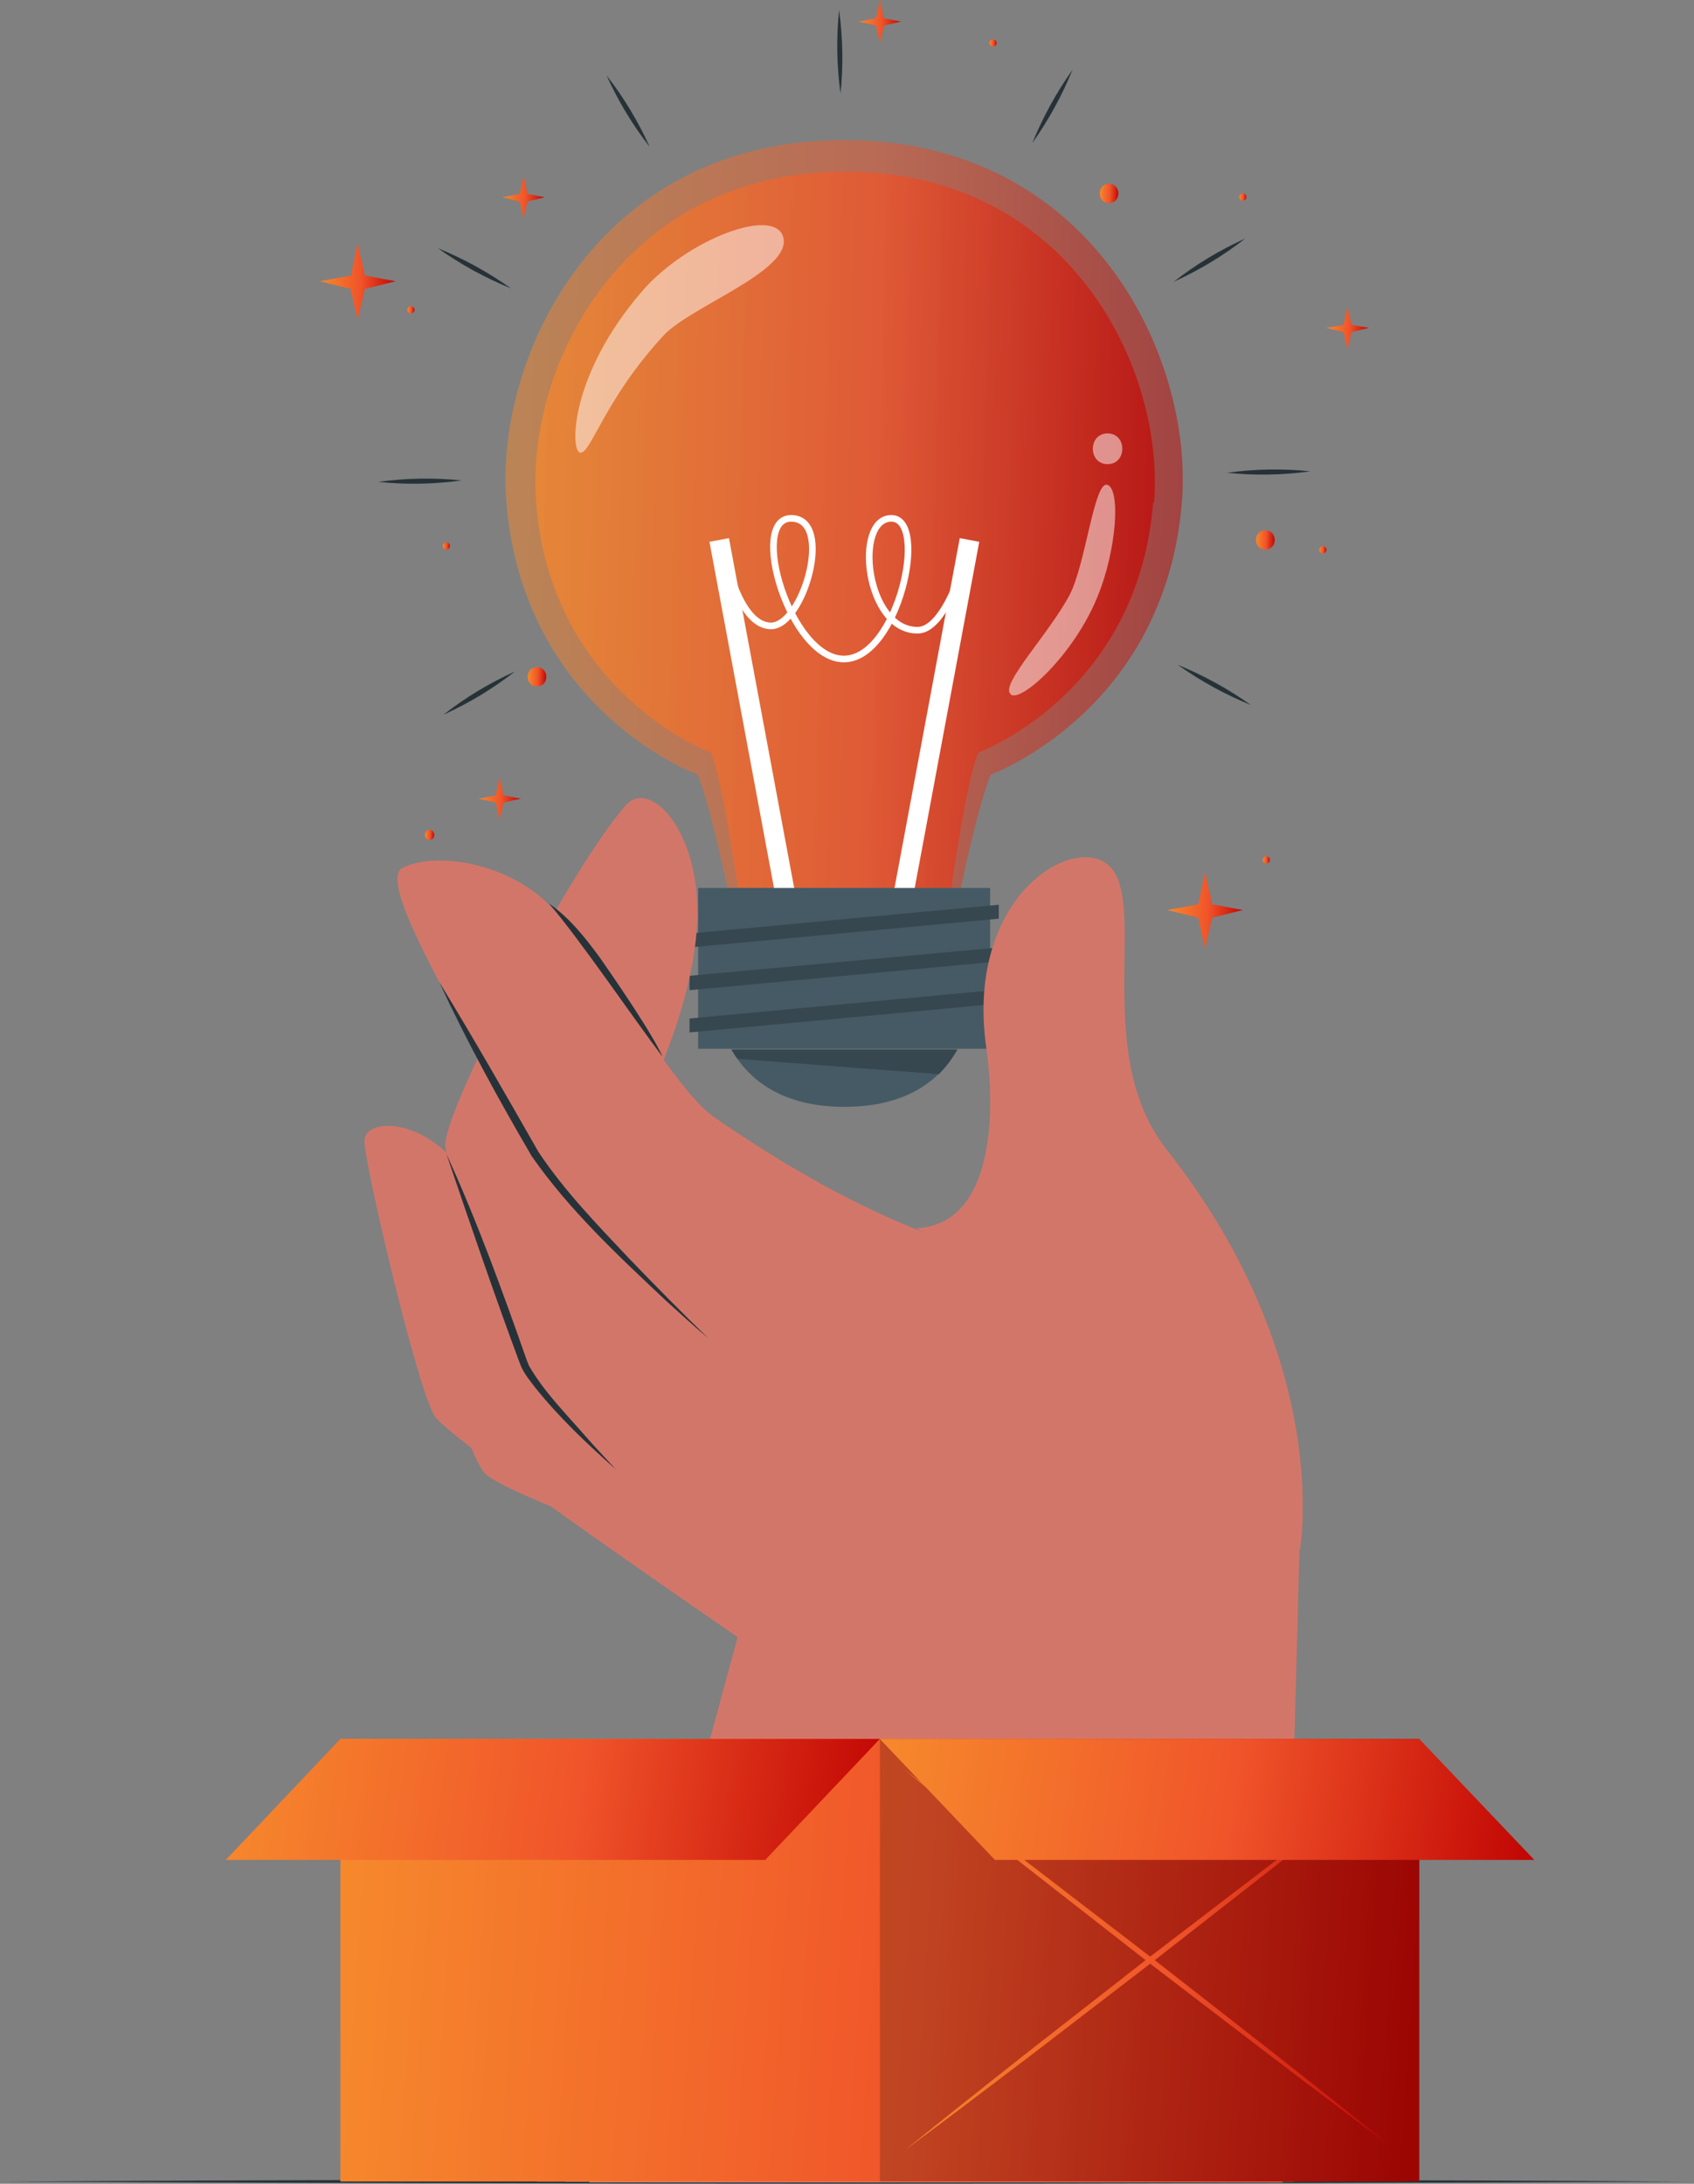
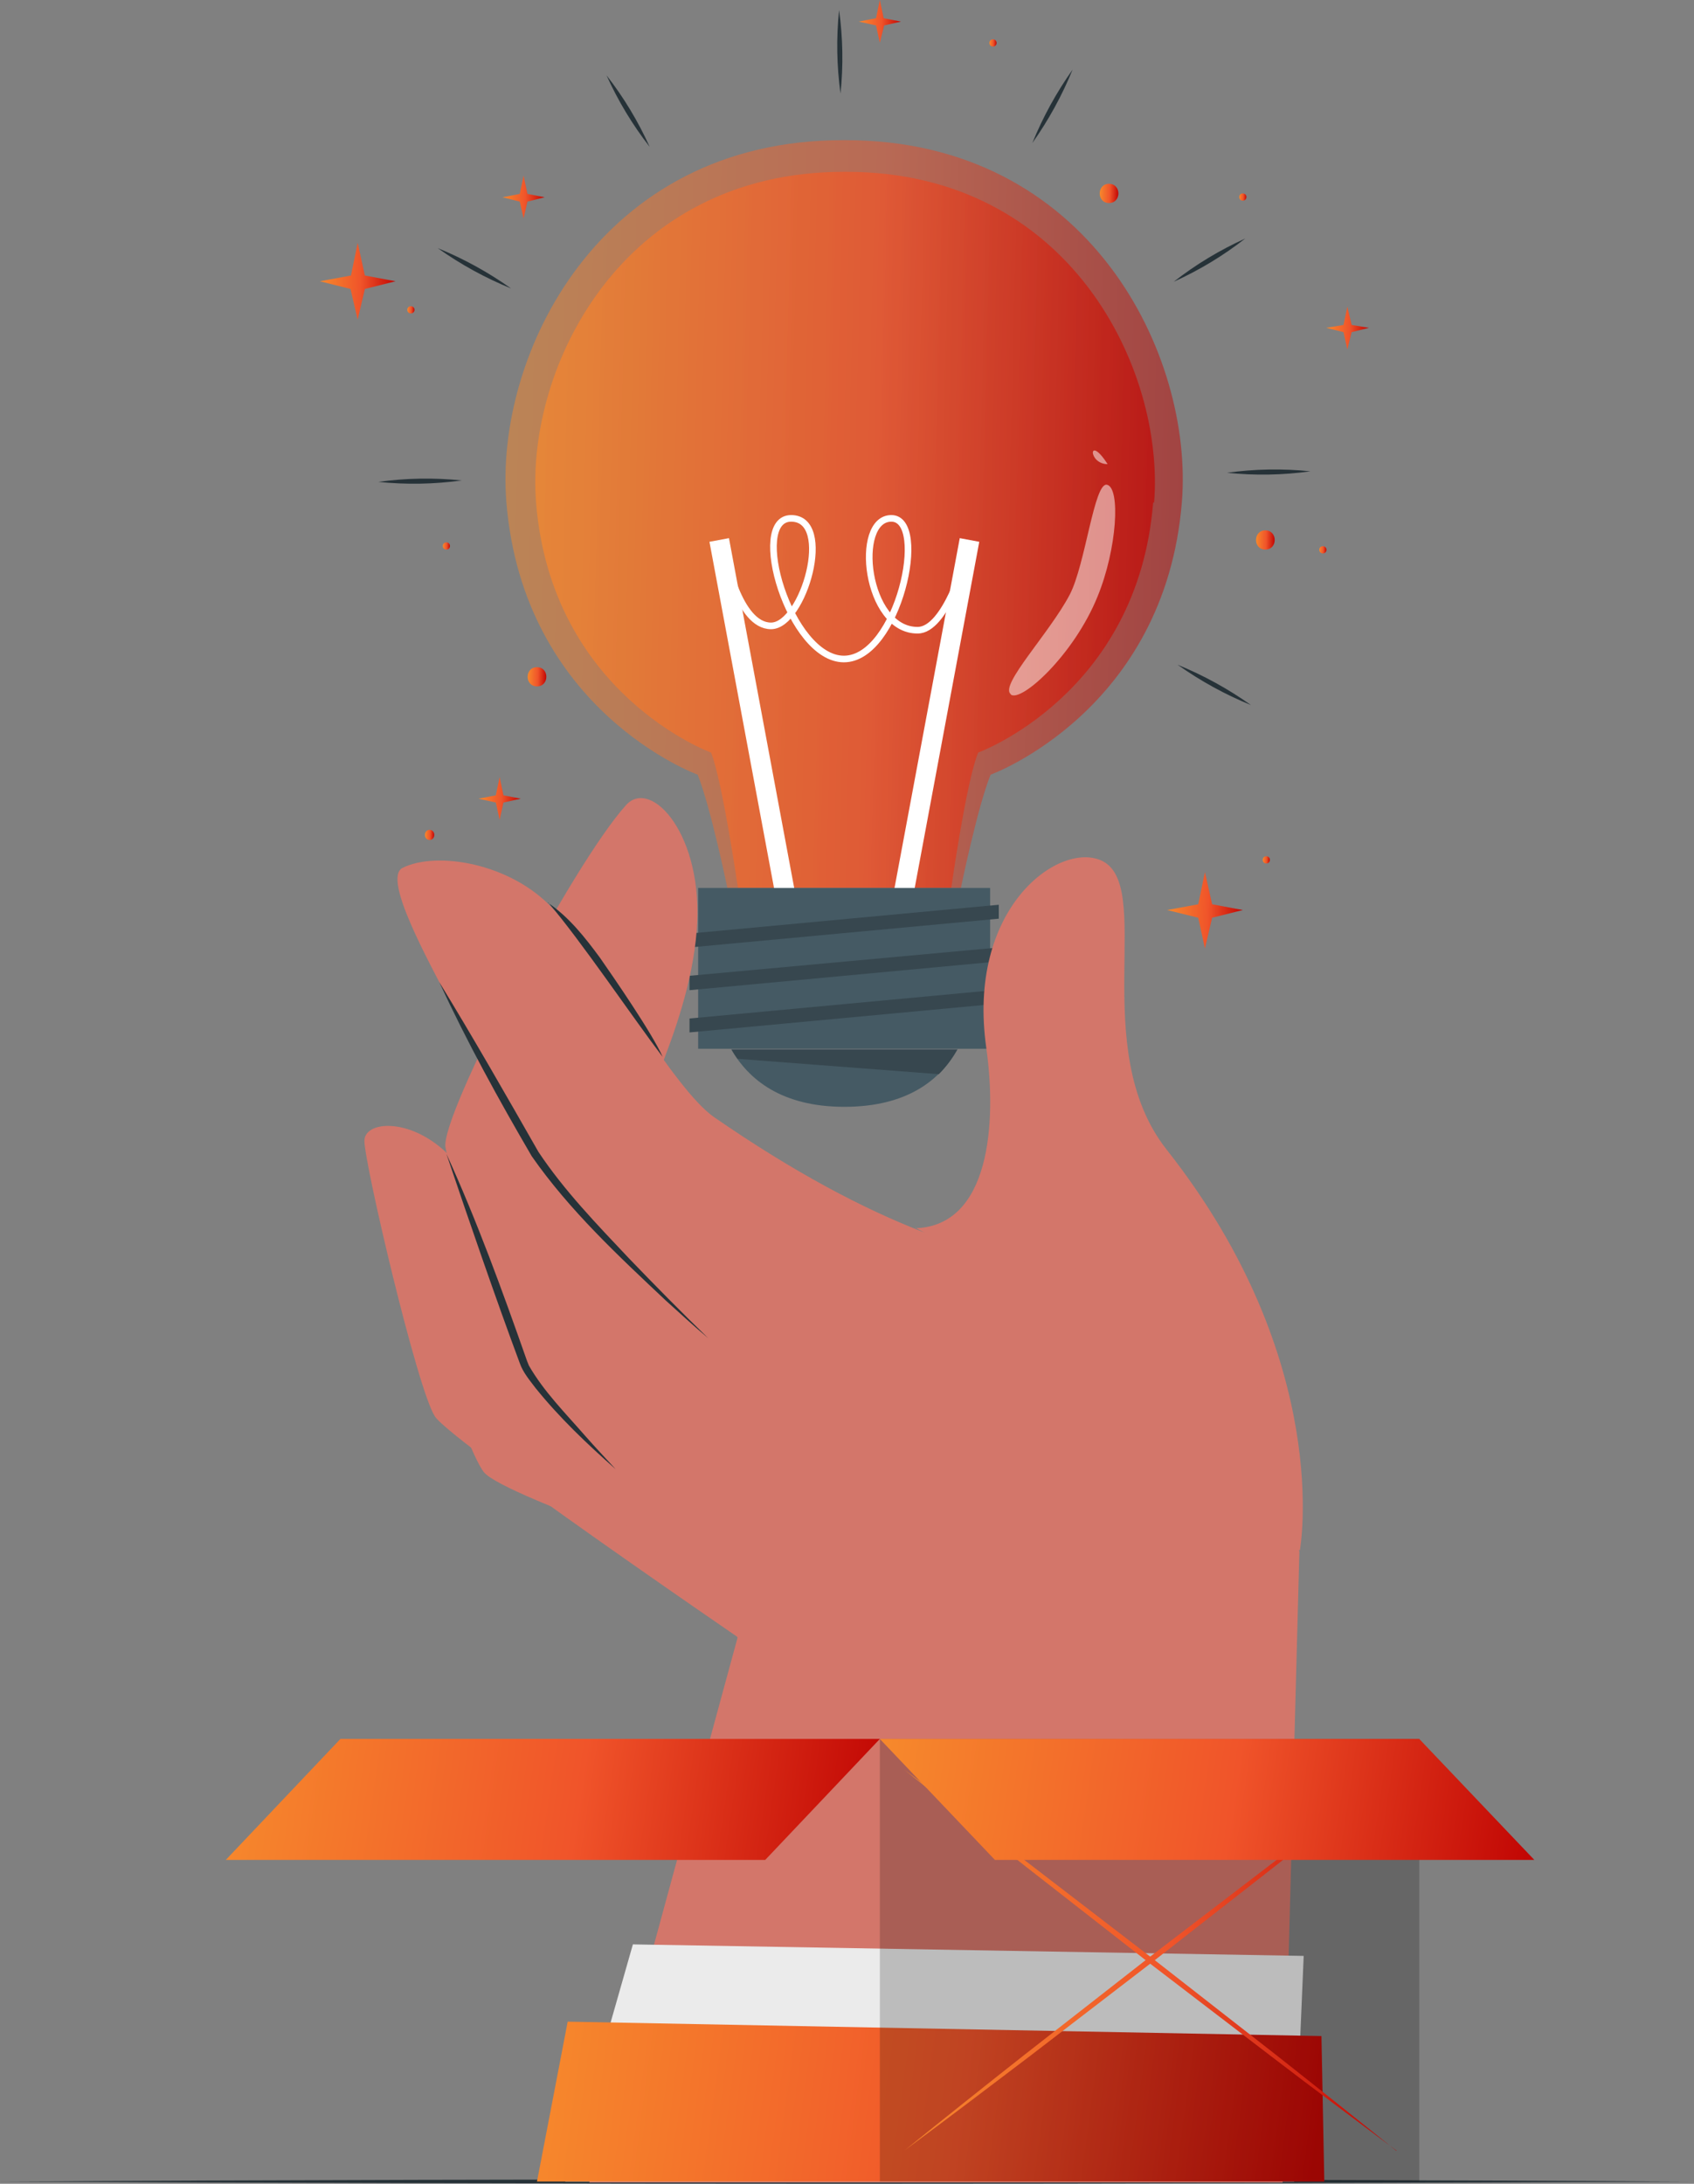
<svg xmlns="http://www.w3.org/2000/svg" width="256" height="330" viewBox="0 0 256 330" fill="none">
  <rect x="0" y="0" width="256" height="330" fill="#808080" stroke="none" />
  <path d="M48.328 42.504L53.038 41.633L54.053 36.701L55.139 41.633L59.777 42.504L55.139 43.664L54.053 48.306L52.966 43.664L48.328 42.504Z" fill="url(#paint0_linear_2753_1431)" />
  <path d="M176.367 137.521L181.077 136.651L182.092 131.791L183.179 136.651L187.816 137.521L183.179 138.682L182.092 143.324L181.077 138.682L176.367 137.521Z" fill="url(#paint1_linear_2753_1431)" />
  <path d="M72.316 120.694L74.925 120.186L75.505 117.43L76.084 120.186L78.693 120.694L76.084 121.274L75.505 123.885L74.925 121.274L72.316 120.694Z" fill="url(#paint2_linear_2753_1431)" />
  <path d="M75.938 29.811L78.546 29.303L79.126 26.547L79.706 29.303L82.314 29.811L79.706 30.464L79.126 33.002L78.546 30.464L75.938 29.811Z" fill="url(#paint3_linear_2753_1431)" />
  <path d="M200.422 49.539L203.03 49.104L203.61 46.348L204.262 49.104L206.871 49.539L204.262 50.192L203.61 52.803L203.03 50.192L200.422 49.539Z" fill="url(#paint4_linear_2753_1431)" />
  <path d="M129.773 3.264L132.382 2.756L132.962 0L133.541 2.756L136.15 3.264L133.614 3.844L132.962 6.455L132.382 3.844L129.773 3.264Z" fill="url(#paint5_linear_2753_1431)" />
  <path d="M64.921 126.929C65.863 126.929 65.863 125.406 64.921 125.406C63.979 125.406 63.979 126.929 64.921 126.929Z" fill="url(#paint6_linear_2753_1431)" />
  <path d="M191.364 130.484C192.088 130.484 192.088 129.396 191.364 129.396C190.639 129.396 190.639 130.484 191.364 130.484Z" fill="url(#paint7_linear_2753_1431)" />
  <path d="M67.457 83.051C68.182 83.051 68.182 81.963 67.457 81.963C66.733 81.963 66.733 83.051 67.457 83.051Z" fill="url(#paint8_linear_2753_1431)" />
  <path d="M187.817 30.318C188.542 30.318 188.542 29.23 187.817 29.23C187.092 29.23 187.092 30.318 187.817 30.318Z" fill="url(#paint9_linear_2753_1431)" />
  <path d="M62.094 47.361C62.819 47.361 62.819 46.273 62.094 46.273C61.37 46.273 61.37 47.361 62.094 47.361Z" fill="url(#paint10_linear_2753_1431)" />
  <path d="M199.915 83.627C200.639 83.627 200.639 82.539 199.915 82.539C199.19 82.539 199.19 83.627 199.915 83.627Z" fill="url(#paint11_linear_2753_1431)" />
  <path d="M150.063 7.035C150.788 7.035 150.788 5.947 150.063 5.947C149.338 5.947 149.338 7.035 150.063 7.035Z" fill="url(#paint12_linear_2753_1431)" />
  <path d="M191.222 83.05C193.106 83.05 193.106 80.148 191.222 80.148C189.338 80.148 189.338 83.05 191.222 83.05Z" fill="url(#paint13_linear_2753_1431)" />
  <path d="M167.6 30.681C169.484 30.681 169.484 27.779 167.6 27.779C165.717 27.779 165.717 30.681 167.6 30.681Z" fill="url(#paint14_linear_2753_1431)" />
  <path d="M81.151 103.722C83.035 103.722 83.035 100.82 81.151 100.82C79.267 100.82 79.267 103.722 81.151 103.722Z" fill="url(#paint15_linear_2753_1431)" />
  <path d="M127.02 14.142C126.441 9.935 126.368 5.728 126.803 1.521C127.383 5.728 127.455 9.935 127.02 14.142Z" fill="#263238" />
  <path d="M98.182 22.194C95.573 18.858 93.399 15.231 91.66 11.387C94.269 14.723 96.443 18.35 98.182 22.194Z" fill="#263238" />
  <path d="M77.239 43.591C73.326 41.995 69.63 39.964 66.152 37.498C70.065 39.094 73.761 41.125 77.239 43.591Z" fill="#263238" />
  <path d="M69.776 72.602C65.573 73.182 61.371 73.255 57.168 72.82C61.371 72.239 65.573 72.167 69.776 72.602Z" fill="#263238" />
-   <path d="M77.816 101.471C74.483 104.082 70.86 106.258 67.019 107.999C70.353 105.387 73.976 103.211 77.816 101.471Z" fill="#263238" />
  <path d="M177.965 100.455C181.878 102.051 185.573 104.082 189.051 106.548C185.139 104.952 181.443 102.921 177.965 100.455Z" fill="#263238" />
  <path d="M185.426 71.441C189.629 70.861 193.831 70.788 198.034 71.223C193.831 71.803 189.629 71.876 185.426 71.441Z" fill="#263238" />
  <path d="M177.379 42.575C180.712 39.964 184.335 37.788 188.176 36.047C184.842 38.658 181.219 40.834 177.379 42.575Z" fill="#263238" />
  <path d="M156.008 21.613C157.602 17.696 159.631 13.997 162.095 10.516C160.5 14.432 158.471 18.131 156.008 21.613Z" fill="#263238" />
  <g opacity="0.5">
    <path d="M178.614 75.794C176.078 107.491 149.702 117.065 149.702 117.065C147.746 121.852 145.21 134.183 145.21 134.183H109.921C109.921 134.183 107.385 121.925 105.429 117.065C105.429 117.065 79.053 107.491 76.517 75.794C74.778 53.745 90.429 21.178 127.384 21.178H127.747C164.702 21.178 180.353 53.745 178.614 75.794Z" fill="url(#paint16_linear_2753_1431)" />
  </g>
  <g opacity="0.7">
    <path d="M174.267 75.937C171.948 104.95 147.819 113.727 147.819 113.727C146.007 118.151 143.761 134.181 143.761 134.181H111.516C111.516 134.181 109.197 118.151 107.458 113.727C107.458 113.727 83.329 104.95 81.01 75.937C79.416 55.773 93.763 25.963 127.53 25.963H127.892C161.659 25.963 176.006 55.773 174.412 75.937H174.267Z" fill="url(#paint17_linear_2753_1431)" />
  </g>
  <path d="M119.049 137.157L108.688 81.598" stroke="white" stroke-width="3" stroke-miterlimit="10" />
  <path d="M136.152 137.157L146.514 81.598" stroke="white" stroke-width="3" stroke-miterlimit="10" />
  <path d="M109.559 83.701C109.559 83.701 111.588 94.581 116.515 94.581C121.442 94.581 126.08 78.334 119.558 78.334C113.109 78.334 119.341 99.586 127.529 99.586C135.717 99.586 140.427 78.334 134.703 78.334C128.978 78.334 130.79 95.306 138.688 95.234C142.891 95.234 145.934 84.354 145.934 84.354" stroke="white" stroke-miterlimit="10" />
  <path d="M149.633 134.184H105.504V158.482H149.633V134.184Z" fill="#455A64" />
  <path d="M144.702 158.553C142.093 163.195 137.093 167.257 127.601 167.257C118.108 167.257 113.109 163.122 110.5 158.553H144.629H144.702Z" fill="#455A64" />
  <path d="M144.7 158.553C143.975 159.858 143.033 161.164 141.874 162.324L111.44 160.003C111.15 159.568 110.788 159.06 110.57 158.625H144.7V158.553Z" fill="#37474F" />
  <path d="M150.937 138.826L104.199 143.178V141.075L150.937 136.723V138.826Z" fill="#37474F" />
  <path d="M150.937 145.281L104.199 149.633V147.457L150.937 143.178V145.281Z" fill="#37474F" />
  <path d="M150.937 151.662L104.199 156.014V153.911L150.937 149.559V151.662Z" fill="#37474F" />
  <g opacity="0.5">
-     <path d="M87.673 68.397C89.267 68.687 91.368 60.273 100.354 50.626C104.339 46.347 119.483 40.98 118.397 35.975C117.31 31.043 103.832 36.12 97.02 44.026C86.079 56.719 86.151 68.179 87.673 68.397Z" fill="white" />
-     <path d="M167.381 70.138C170.351 70.138 170.351 65.496 167.381 65.496C164.41 65.496 164.41 70.138 167.381 70.138Z" fill="white" />
+     <path d="M167.381 70.138C164.41 65.496 164.41 70.138 167.381 70.138Z" fill="white" />
    <path d="M152.743 104.954C154.338 106.187 162.308 98.933 165.859 90.157C168.83 82.904 169.337 73.765 167.308 73.257C165.352 72.749 164.047 85.297 161.656 89.867C158.613 95.669 151.004 103.576 152.743 104.881V104.954Z" fill="white" />
  </g>
  <path d="M255.208 329.656C173.472 330.092 81.736 330.092 0 329.656C81.736 329.221 173.472 329.221 255.208 329.656Z" fill="#263238" />
  <path d="M116.374 239.572C116.374 239.572 76.158 226.299 73.115 222.455C70.072 218.611 59.71 186.842 59.347 183.505C58.985 180.169 65.144 178.21 71.811 185.101C79.129 192.717 84.491 210.052 87.535 210.922C88.694 211.285 107.534 214.259 109.345 215.057C111.157 215.855 116.374 239.572 116.374 239.572Z" fill="#D3766A" />
  <path d="M122.821 255.165C122.821 255.165 68.403 218.173 65.722 214.039C63.041 209.905 55.07 175.815 55.07 172.406C55.07 169.069 63.403 168.706 69.345 176.25C75.867 184.518 81.084 200.766 84.055 201.926C85.142 202.361 100.866 209.324 102.605 210.267C104.344 211.21 122.894 255.165 122.894 255.165H122.821Z" fill="#D3766A" />
  <path d="M89.055 225.21C82.678 217.739 68.041 178.209 67.316 173.349C66.592 168.49 86.374 130.773 94.634 121.634C98.402 117.5 106.445 126.203 105.286 140.637C104.054 156.377 94.199 171.536 95.649 174.292C96.736 176.178 110.068 206.932 111.228 208.527C111.952 209.47 128.546 249.943 122.749 255.02C122.749 255.02 91.084 227.676 88.982 225.137L89.055 225.21Z" fill="#D3766A" />
  <path d="M138.324 185.606C149.628 185.244 150.643 169.649 149.048 158.334C146.078 137.372 159.773 127.29 166.294 129.974C174.7 133.456 164.193 158.334 176.294 173.711C201.655 205.843 196.438 234.275 196.438 234.275C188.033 231.809 155.135 194.165 138.324 185.534V185.606Z" fill="#D3766A" />
  <path d="M111.442 247.405C104.703 236.67 104.703 216.143 95.718 202.217C91.153 195.182 73.182 161.672 68.255 152.025C64.849 145.352 57.676 132.659 60.864 131.136C66.009 128.597 77.095 130.411 83.472 137.229C91.515 145.642 101.732 164.573 107.964 168.853C156.368 202.29 176.657 188.581 185.28 191.192L196.366 234.494L193.83 329.801H89.051L111.442 247.55V247.405Z" fill="#D3766A" />
  <path d="M66.375 148.398C71.52 156.812 76.447 165.443 81.374 174.075C85.287 179.95 90.215 185.027 95.07 190.177C98.983 194.239 102.968 198.3 107.026 202.217C104.852 200.404 102.75 198.445 100.649 196.56C93.403 189.742 86.084 182.924 80.36 174.728C75.36 166.169 70.578 157.465 66.375 148.398Z" fill="#263238" />
  <path d="M67.461 174.365C72.099 184.52 75.939 195.109 79.634 205.627C79.707 205.844 79.852 206.134 79.924 206.352C82.171 210.269 85.431 213.533 88.402 216.942C89.924 218.682 91.518 220.351 93.04 222.019C88.764 218.247 84.562 214.258 80.939 209.761C80.069 208.6 79.055 207.44 78.547 205.989C74.924 196.27 70.794 184.23 67.461 174.365Z" fill="#263238" />
  <path d="M82.82 136.43C86.009 138.606 88.4 141.652 90.646 144.699C92.82 147.817 98.617 156.231 100.139 159.713C95.573 153.693 87.748 142.087 82.82 136.357V136.43Z" fill="#263238" />
  <path d="M95.643 293.826L197.016 295.567L195.567 329.657H85.426L95.643 293.826Z" fill="#EBEBEB" />
  <path d="M85.79 305.504L199.699 307.68L200.134 329.657H81.152L85.79 305.504Z" fill="url(#paint18_linear_2753_1431)" />
-   <path d="M214.483 262.781H51.445V329.656H214.483V262.781Z" fill="url(#paint19_linear_2753_1431)" />
  <path opacity="0.2" d="M214.484 262.781H132.965V329.656H214.484V262.781Z" fill="black" />
  <path d="M211.074 325.014C204.697 320.227 198.321 315.513 192.089 310.725L173.322 296.364L154.844 281.93C148.685 277.071 142.671 272.283 136.656 267.424C143.033 272.211 149.409 276.926 155.641 281.713L174.336 296.074L192.814 310.508C198.973 315.367 204.987 320.155 211.001 325.014H211.074Z" fill="url(#paint20_linear_2753_1431)" />
  <path d="M211.072 267.352C205.057 272.211 198.971 277.071 192.884 281.858L174.406 296.292L155.711 310.653C149.407 315.44 143.103 320.227 136.727 324.942C142.741 320.082 148.828 315.223 154.914 310.436L173.392 296.002L192.159 281.64C198.463 276.853 204.768 272.066 211.144 267.352H211.072Z" fill="url(#paint21_linear_2753_1431)" />
  <path d="M115.644 281.059H34.125L51.443 262.781H132.962L115.644 281.059Z" fill="url(#paint22_linear_2753_1431)" />
  <path d="M150.352 281.059H231.87L214.48 262.781H132.961L150.352 281.059Z" fill="url(#paint23_linear_2753_1431)" />
  <defs>
    <linearGradient id="paint0_linear_2753_1431" x1="48.328" y1="42.504" x2="59.769" y2="42.811" gradientUnits="userSpaceOnUse">
      <stop stop-color="#F6882C" />
      <stop offset="0.54" stop-color="#F0542A" />
      <stop offset="1" stop-color="#C20704" />
    </linearGradient>
    <linearGradient id="paint1_linear_2753_1431" x1="176.367" y1="137.557" x2="187.808" y2="137.867" gradientUnits="userSpaceOnUse">
      <stop stop-color="#F6882C" />
      <stop offset="0.54" stop-color="#F0542A" />
      <stop offset="1" stop-color="#C20704" />
    </linearGradient>
    <linearGradient id="paint2_linear_2753_1431" x1="72.316" y1="120.657" x2="78.688" y2="120.829" gradientUnits="userSpaceOnUse">
      <stop stop-color="#F6882C" />
      <stop offset="0.54" stop-color="#F0542A" />
      <stop offset="1" stop-color="#C20704" />
    </linearGradient>
    <linearGradient id="paint3_linear_2753_1431" x1="75.938" y1="29.774" x2="82.309" y2="29.946" gradientUnits="userSpaceOnUse">
      <stop stop-color="#F6882C" />
      <stop offset="0.54" stop-color="#F0542A" />
      <stop offset="1" stop-color="#C20704" />
    </linearGradient>
    <linearGradient id="paint4_linear_2753_1431" x1="200.422" y1="49.575" x2="206.866" y2="49.751" gradientUnits="userSpaceOnUse">
      <stop stop-color="#F6882C" />
      <stop offset="0.54" stop-color="#F0542A" />
      <stop offset="1" stop-color="#C20704" />
    </linearGradient>
    <linearGradient id="paint5_linear_2753_1431" x1="129.773" y1="3.228" x2="136.145" y2="3.399" gradientUnits="userSpaceOnUse">
      <stop stop-color="#F6882C" />
      <stop offset="0.54" stop-color="#F0542A" />
      <stop offset="1" stop-color="#C20704" />
    </linearGradient>
    <linearGradient id="paint6_linear_2753_1431" x1="64.215" y1="126.168" x2="65.627" y2="126.204" gradientUnits="userSpaceOnUse">
      <stop stop-color="#F6882C" />
      <stop offset="0.54" stop-color="#F0542A" />
      <stop offset="1" stop-color="#C20704" />
    </linearGradient>
    <linearGradient id="paint7_linear_2753_1431" x1="190.82" y1="129.94" x2="191.906" y2="129.97" gradientUnits="userSpaceOnUse">
      <stop stop-color="#F6882C" />
      <stop offset="0.54" stop-color="#F0542A" />
      <stop offset="1" stop-color="#C20704" />
    </linearGradient>
    <linearGradient id="paint8_linear_2753_1431" x1="66.914" y1="82.507" x2="68" y2="82.536" gradientUnits="userSpaceOnUse">
      <stop stop-color="#F6882C" />
      <stop offset="0.54" stop-color="#F0542A" />
      <stop offset="1" stop-color="#C20704" />
    </linearGradient>
    <linearGradient id="paint9_linear_2753_1431" x1="187.273" y1="29.774" x2="188.36" y2="29.804" gradientUnits="userSpaceOnUse">
      <stop stop-color="#F6882C" />
      <stop offset="0.54" stop-color="#F0542A" />
      <stop offset="1" stop-color="#C20704" />
    </linearGradient>
    <linearGradient id="paint10_linear_2753_1431" x1="61.551" y1="46.817" x2="62.637" y2="46.847" gradientUnits="userSpaceOnUse">
      <stop stop-color="#F6882C" />
      <stop offset="0.54" stop-color="#F0542A" />
      <stop offset="1" stop-color="#C20704" />
    </linearGradient>
    <linearGradient id="paint11_linear_2753_1431" x1="199.371" y1="83.083" x2="200.457" y2="83.113" gradientUnits="userSpaceOnUse">
      <stop stop-color="#F6882C" />
      <stop offset="0.54" stop-color="#F0542A" />
      <stop offset="1" stop-color="#C20704" />
    </linearGradient>
    <linearGradient id="paint12_linear_2753_1431" x1="149.52" y1="6.491" x2="150.606" y2="6.521" gradientUnits="userSpaceOnUse">
      <stop stop-color="#F6882C" />
      <stop offset="0.54" stop-color="#F0542A" />
      <stop offset="1" stop-color="#C20704" />
    </linearGradient>
    <linearGradient id="paint13_linear_2753_1431" x1="189.809" y1="81.599" x2="192.633" y2="81.674" gradientUnits="userSpaceOnUse">
      <stop stop-color="#F6882C" />
      <stop offset="0.54" stop-color="#F0542A" />
      <stop offset="1" stop-color="#C20704" />
    </linearGradient>
    <linearGradient id="paint14_linear_2753_1431" x1="166.188" y1="29.23" x2="169.011" y2="29.305" gradientUnits="userSpaceOnUse">
      <stop stop-color="#F6882C" />
      <stop offset="0.54" stop-color="#F0542A" />
      <stop offset="1" stop-color="#C20704" />
    </linearGradient>
    <linearGradient id="paint15_linear_2753_1431" x1="79.738" y1="102.271" x2="82.562" y2="102.346" gradientUnits="userSpaceOnUse">
      <stop stop-color="#F6882C" />
      <stop offset="0.54" stop-color="#F0542A" />
      <stop offset="1" stop-color="#C20704" />
    </linearGradient>
    <linearGradient id="paint16_linear_2753_1431" x1="76.387" y1="77.68" x2="178.682" y2="80.204" gradientUnits="userSpaceOnUse">
      <stop stop-color="#F6882C" />
      <stop offset="0.54" stop-color="#F0542A" />
      <stop offset="1" stop-color="#C20704" />
    </linearGradient>
    <linearGradient id="paint17_linear_2753_1431" x1="80.891" y1="80.072" x2="174.479" y2="82.277" gradientUnits="userSpaceOnUse">
      <stop stop-color="#F6882C" />
      <stop offset="0.54" stop-color="#F0542A" />
      <stop offset="1" stop-color="#C20704" />
    </linearGradient>
    <linearGradient id="paint18_linear_2753_1431" x1="81.152" y1="317.58" x2="198.03" y2="333.261" gradientUnits="userSpaceOnUse">
      <stop stop-color="#F6882C" />
      <stop offset="0.54" stop-color="#F0542A" />
      <stop offset="1" stop-color="#C20704" />
    </linearGradient>
    <linearGradient id="paint19_linear_2753_1431" x1="51.445" y1="296.218" x2="213.767" y2="306.996" gradientUnits="userSpaceOnUse">
      <stop stop-color="#F6882C" />
      <stop offset="0.54" stop-color="#F0542A" />
      <stop offset="1" stop-color="#C20704" />
    </linearGradient>
    <linearGradient id="paint20_linear_2753_1431" x1="136.656" y1="296.219" x2="210.982" y2="298.835" gradientUnits="userSpaceOnUse">
      <stop stop-color="#F6882C" />
      <stop offset="0.54" stop-color="#F0542A" />
      <stop offset="1" stop-color="#C20704" />
    </linearGradient>
    <linearGradient id="paint21_linear_2753_1431" x1="136.727" y1="296.147" x2="211.052" y2="298.762" gradientUnits="userSpaceOnUse">
      <stop stop-color="#F6882C" />
      <stop offset="0.54" stop-color="#F0542A" />
      <stop offset="1" stop-color="#C20704" />
    </linearGradient>
    <linearGradient id="paint22_linear_2753_1431" x1="34.125" y1="271.92" x2="130.864" y2="286.167" gradientUnits="userSpaceOnUse">
      <stop stop-color="#F6882C" />
      <stop offset="0.54" stop-color="#F0542A" />
      <stop offset="1" stop-color="#C20704" />
    </linearGradient>
    <linearGradient id="paint23_linear_2753_1431" x1="132.961" y1="271.92" x2="229.768" y2="286.188" gradientUnits="userSpaceOnUse">
      <stop stop-color="#F6882C" />
      <stop offset="0.54" stop-color="#F0542A" />
      <stop offset="1" stop-color="#C20704" />
    </linearGradient>
  </defs>
</svg>